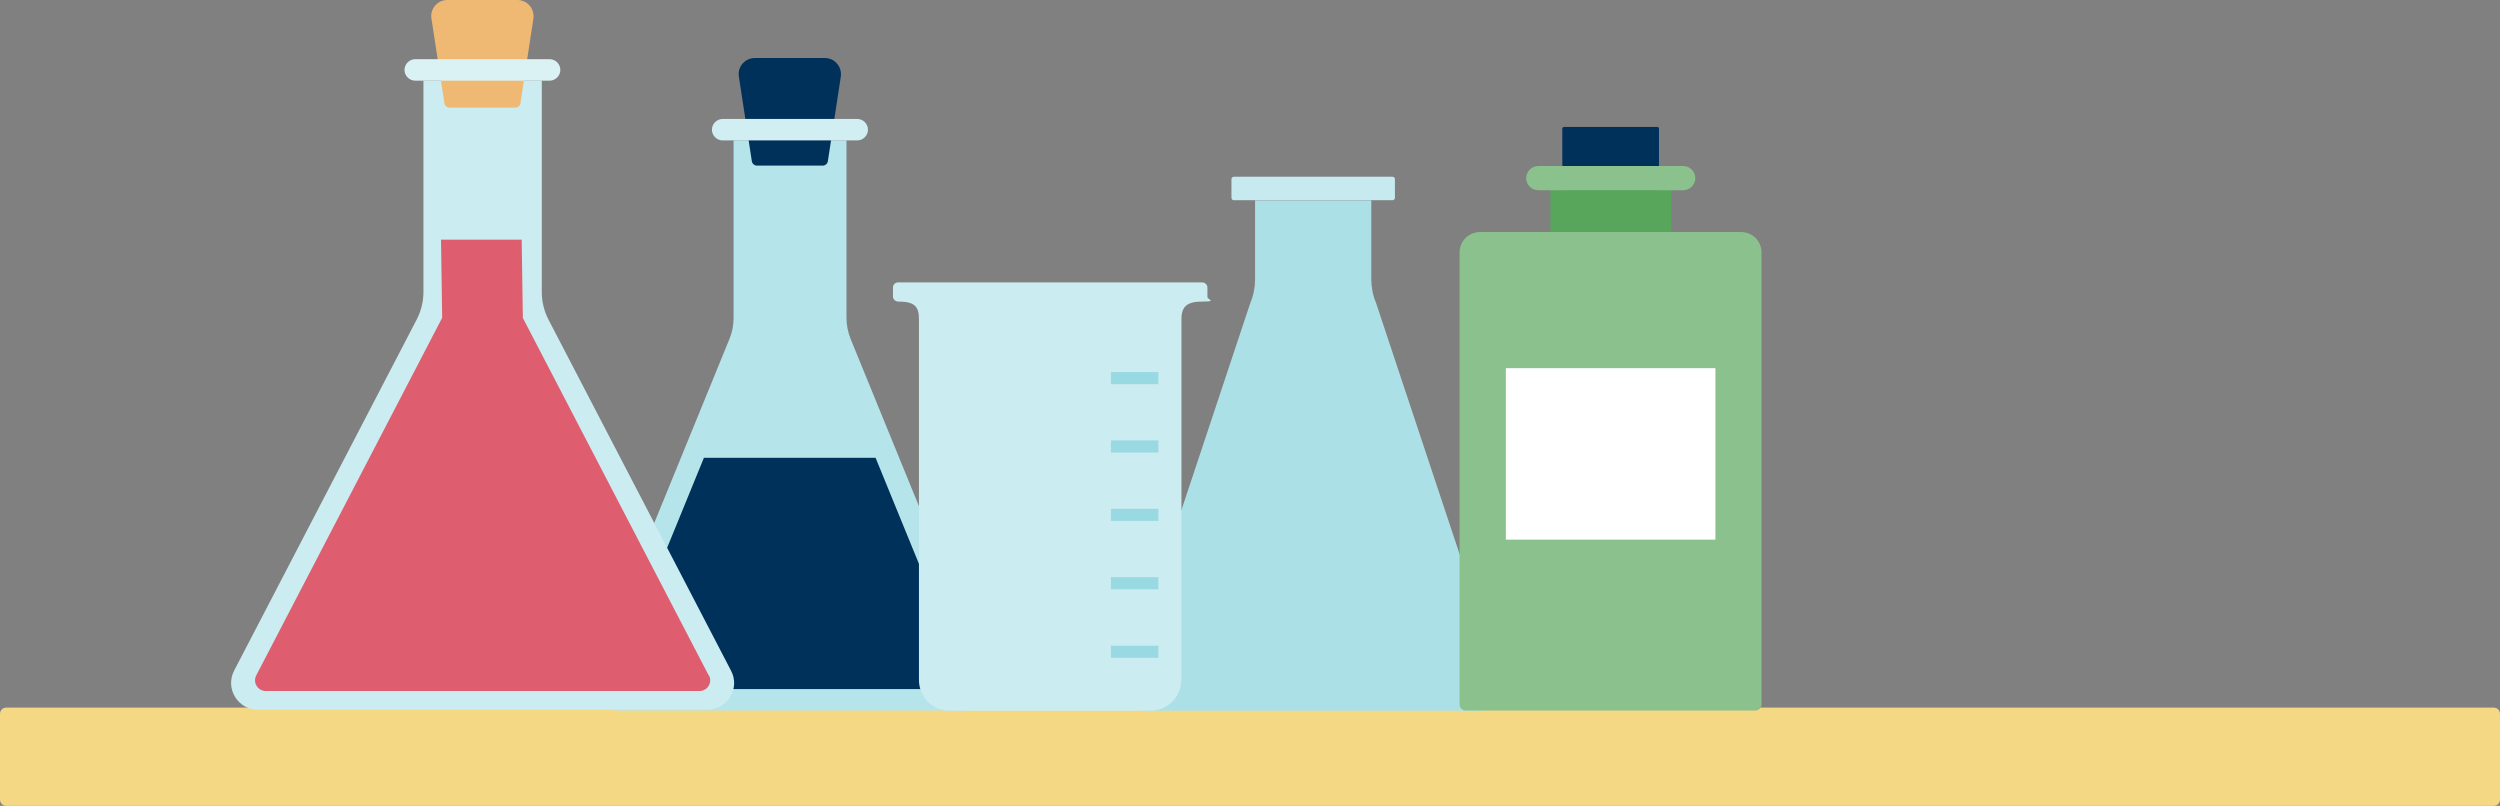
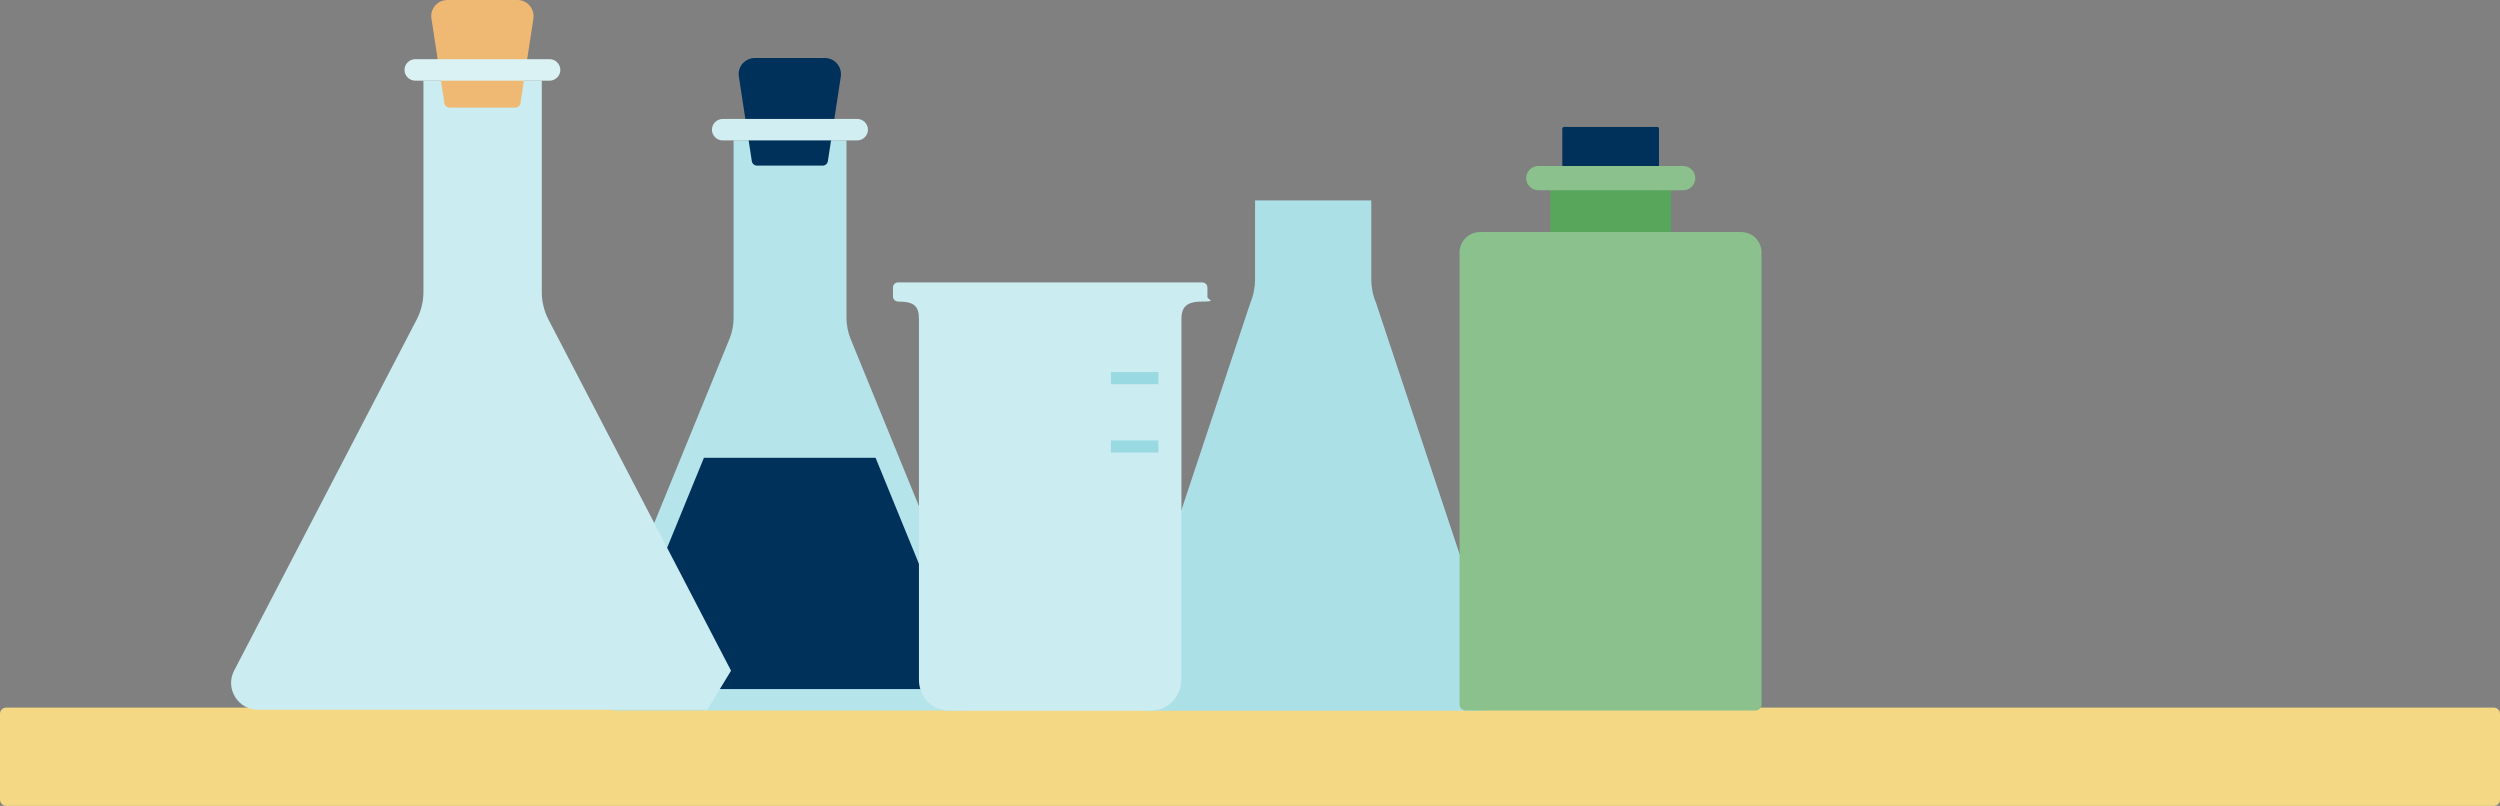
<svg xmlns="http://www.w3.org/2000/svg" version="1.1" viewBox="0 0 1280 412.6">
  <rect x="0" y="0" width="1280" height="412.6" fill="#808080" stroke="none" />
  <g>
    <g id="plank">
      <path d="M1276.8,412.6H3.2c-1.8,0-3.2-1.4-3.2-3.2v-43.9c0-1.8,1.4-3.2,3.2-3.2h1273.6c1.8,0,3.2,1.4,3.2,3.2v43.9c0,1.8-1.4,3.2-3.2,3.2" fill="#f5d883" />
    </g>
    <g id="fles2">
      <path d="M433.4,162.6v-90.7h-57.8v90.7c0,3.8-.7,7.5-2.1,10.9l-70,171.3c-3.7,9.1,3,19,12.7,19h176.6c9.8,0,16.4-9.9,12.7-19l-70-171.3c-1.4-3.5-2.1-7.2-2.1-10.9" fill="#b5e4ea" />
      <path d="M448.4,234.4h-88l-45.3,110.8c-1.5,3.6,1.2,7.6,5.1,7.6h168.3c3.9,0,6.6-4,5.1-7.6l-45.3-110.8" fill="#00315a" />
      <path d="M421.2,84.8h-33.6c-1.4,0-2.6-1.1-2.7-2.5l-6.6-43.1c-.8-5,3.1-9.5,8.2-9.5h35.8c5.1,0,8.9,4.5,8.2,9.5l-6.6,43.1c-.1,1.4-1.3,2.5-2.7,2.5" fill="#00315a" />
      <path d="M438.9,60.9h-68.9c-3,0-5.5,2.5-5.5,5.5s2.5,5.5,5.5,5.5h68.9c3,0,5.5-2.5,5.5-5.5s-2.5-5.5-5.5-5.5" fill="#d1eef2" />
    </g>
    <g id="fles3">
      <path d="M702.1,143v-40.4h-59.5v40.4c0,4.1-.8,8.2-2.4,12l-64.3,193.3c-2.6,7.7,3.2,15.6,11.2,15.6h170.5c8.1,0,13.8-7.9,11.2-15.6l-64.3-193.3c-1.6-3.8-2.4-7.9-2.4-12" fill="#ace0e7" />
-       <path d="M713,90.5h-81.3c-.7,0-1.2.6-1.2,1.2v9.6c0,.7.6,1.2,1.2,1.2h81.3c.7,0,1.2-.6,1.2-1.2v-9.6c0-.7-.6-1.2-1.2-1.2" fill="#c6eaef" />
    </g>
    <g id="fles4">
-       <path d="M374.3,343.4l-93.5-179.8c-2.2-4.3-3.4-9.1-3.4-14V41.3h-60.6v108.2c0,4.9-1.2,9.7-3.4,14l-93.5,179.8c-4.8,9.2,1.9,20.1,12.2,20.1h230c10.3,0,17-10.9,12.2-20" fill="#cbecf0" />
-       <path d="M362.9,345.9l-95.2-183.1-.6-40.1h-41.3l.6,40-95.2,183.1c-1.9,3.7.8,8,4.9,8h222c4.1,0,6.8-4.3,4.9-8" fill="#de5d6f" />
+       <path d="M374.3,343.4l-93.5-179.8c-2.2-4.3-3.4-9.1-3.4-14V41.3h-60.6v108.2c0,4.9-1.2,9.7-3.4,14l-93.5,179.8c-4.8,9.2,1.9,20.1,12.2,20.1h230" fill="#cbecf0" />
      <path d="M263.8,55.1h-33.6c-1.4,0-2.6-1.1-2.7-2.5l-6.6-43.1c-.8-5,3.1-9.5,8.2-9.5h35.8c5.1,0,8.9,4.5,8.2,9.5l-6.6,43.1c-.1,1.4-1.3,2.5-2.7,2.5" fill="#f0b973" />
      <path d="M281.4,41.3h-68.8c-3,0-5.5-2.5-5.5-5.5s2.5-5.5,5.5-5.5h68.8c3,0,5.5,2.5,5.5,5.5s-2.5,5.5-5.5,5.5" fill="#dbf2f5" />
    </g>
    <g id="kan">
      <path d="M604.9,348.2v-184.8c0-6.5,2.9-9,10.7-9s2.5-1,2.6-2.4h0v-4.8h0c0-1.4-1.2-2.6-2.6-2.6h-155.8c-1.5,0-2.6,1.2-2.6,2.6h0v4.8h0c.1,1.3,1.3,2.4,2.6,2.4,8.5,0,10.7,2.5,10.7,9v184.8c0,8.6,7,15.7,15.7,15.7h102.9c8.6,0,15.7-7,15.7-15.7" fill="#cbecf0" fill-rule="evenodd" />
-       <path d="M593.1,336.8h-24.3v-6.2h24.3v6.2ZM593.1,301.7h-24.3v-6.2h24.3v6.2ZM593.1,266.7h-24.3v-6.2h24.3v6.2Z" fill="#99d9e1" fill-rule="evenodd" />
      <rect x="568.8" y="190.5" width="24.3" height="6.2" fill="#99d9e1" />
      <rect x="568.8" y="225.5" width="24.3" height="6.2" fill="#99d9e1" />
    </g>
    <g id="fles5">
      <path d="M848.6,65h-47.9c-.4,0-.8.4-.8.8v50.8c0,.4.4.8.8.8h47.9c.4,0,.8-.4.8-.8v-50.8c0-.4-.4-.8-.8-.8" fill="#00315a" />
      <path d="M891.5,118.8h-133.7c-5.8,0-10.5,4.7-10.5,10.4v231.4c0,1.8,1.4,3.2,3.2,3.2h148.2c1.8,0,3.2-1.4,3.2-3.2v-231.4c0-5.8-4.7-10.4-10.5-10.4" fill="#8bc18d" />
      <rect x="793.8" y="97.3" width="61.8" height="21.5" fill="#58a65b" />
-       <rect x="771" y="188.5" width="107.3" height="87.8" fill="#fff" />
      <path d="M861.8,85h-74.2c-3.4,0-6.2,2.8-6.2,6.2s2.8,6.2,6.2,6.2h74.2c3.4,0,6.2-2.8,6.2-6.2s-2.8-6.2-6.2-6.2" fill="#8bc18d" />
    </g>
    <g id="boek" display="none">
      <path d="M1050.2,349.8h7.3c0-.2.1-.3.2-.5,0-.1,0-.2.1-.4.4-1.1.8-2.2,1.3-3.5.1-.4.2-.7.4-1.2.3-.8.5-1.6.8-2.7.1-.4.2-.8.3-1.3.2-.8.4-1.6.6-2.8.1-.4.2-.8.2-1.2.2-1.1.4-2.2.5-3.5,0-.1,0-.3,0-.4.1-1.3.2-2.5.3-4,0-.3,0-.5,0-.9,0-.9,0-1.8,0-3.1,0-.4,0-.7,0-1.2,0-.8,0-1.7-.3-2.8,0-.4,0-.8-.2-1.2-.1-1-.3-1.9-.6-3.1,0-.3,0-.6-.2-.9-.3-1.3-.6-2.6-1.1-4.1,0-.1,0-.3-.1-.4-.3-1.1-.7-2.2-1.2-3.6-.1-.4-.3-.7-.5-1.2-.3-.9-.7-1.7-1.2-2.9-.1-.4-.4-.8-.6-1.3-.3-.7-.7-1.5-1.2-2.4h-4.8c-1.8,0-2.9-2.9-3.1-5.8h-168c.8,1.2,1.5,2.4,2.2,3.5.1.2.2.4.3.6.3.4.5.8.7,1.2.7,1.2,1.1,2,1.5,2.9.3.5.5.9.6,1.3.6,1.2.9,2.1,1.2,2.9.2.5.4.8.5,1.2.5,1.4.9,2.5,1.2,3.6,0,.2,0,.3.1.4.4,1.5.8,2.8,1.1,4.1,0,.3.1.6.2.9.3,1.2.4,2.2.6,3.1,0,.5.1.9.1,1.2.2,1.2.2,2,.3,2.8,0,.5,0,.9,0,1.2,0,1.3,0,2.2,0,3.1,0,.4,0,.7,0,.9,0,1.5-.1,2.7-.3,4,0,.1,0,.3,0,.4-.1,1.2-.3,2.4-.5,3.5,0,.4-.1.8-.2,1.2-.2,1.1-.4,1.9-.6,2.7-.1.5-.2.9-.3,1.3-.3,1.1-.5,1.9-.8,2.7-.1.5-.2.8-.4,1.2-.4,1.4-.8,2.4-1.3,3.5,0,.1,0,.3-.1.4-.5,1.2-1,2.4-1.5,3.5-1.4,3-2.9,6-4.7,9h169.7c-2.7-2.3-2.4-11.9,1.3-11.9" fill="#d1d1d1" fill-rule="evenodd" />
      <path d="M1050.2,349.8c-4.2,0-4.1,12.4,0,12.4h-172.3c-4.1,0-4.2-12.4,0-12.4h172.4M1050.2,287.3c-4.5,0-3.7,11.6,0,11.7h-172.3c-3.7,0-4.6-11.7,0-11.7h172.4Z" fill="#782522" fill-rule="evenodd" />
      <path d="M1183.4,293.3h-138.4c.8,1.2,1.5,2.4,2.2,3.5.1.2.2.4.3.6.3.4.5.8.7,1.2.7,1.2,1.1,2,1.5,2.9.3.5.5.9.6,1.3.6,1.2.9,2.1,1.3,2.9.2.5.4.8.5,1.2.5,1.4.9,2.5,1.2,3.6,0,.2.1.3.1.4.4,1.5.8,2.8,1.1,4.1,0,.3.1.6.2.9.3,1.2.4,2.2.6,3.1,0,.5.1.9.2,1.2.2,1.2.2,2,.3,2.8,0,.5,0,.9,0,1.2,0,1.3,0,2.2,0,3.1,0,.4,0,.7,0,.9,0,1.5-.1,2.7-.3,4,0,.1,0,.3,0,.4-.1,1.2-.3,2.4-.5,3.5,0,.4-.1.8-.2,1.2-.2,1.1-.4,1.9-.6,2.7-.1.5-.2.9-.3,1.3-.3,1.1-.5,1.9-.8,2.7-.1.5-.3.8-.4,1.2-.4,1.4-.8,2.4-1.3,3.5,0,.1,0,.3-.1.4-.5,1.2-1,2.4-1.5,3.5-1.4,3-2.9,3.3-4.7,6.3h138.4c12.5-22.5,17.4-44.6,0-65.8" fill="#ededed" fill-rule="evenodd" />
      <path d="M1200,360.4c7-22.3,6.5-46.1-.1-71.3-.2-1.3-.8-1.8-2-1.8h-154.3c-4.5,0-3.7,11.7,0,11.7h141.4c1.8,0,2,1,2.4,2.5,3.9,18.3,5,30.6-.1,46.9-.4,1-1.2,1.4-2.2,1.4h-141.5c-4.2,0-4.1,12.4,0,12.4h148.8s5.1,0,5.1,0c1.4,0,2.3-.5,2.6-1.9" fill="#de5d6f" fill-rule="evenodd" />
      <path d="M1173.4,401.8v-59.2s0,0,0,0c0-3.2-2.3-6-6.7-6h-28.8c-.4,0-.4.3,0,.4,2.5.9,4,3,4,5.6h0s0,59.2,0,59.2l15.8-6.9,15.7,6.9" fill="#254989" fill-rule="evenodd" />
    </g>
  </g>
</svg>